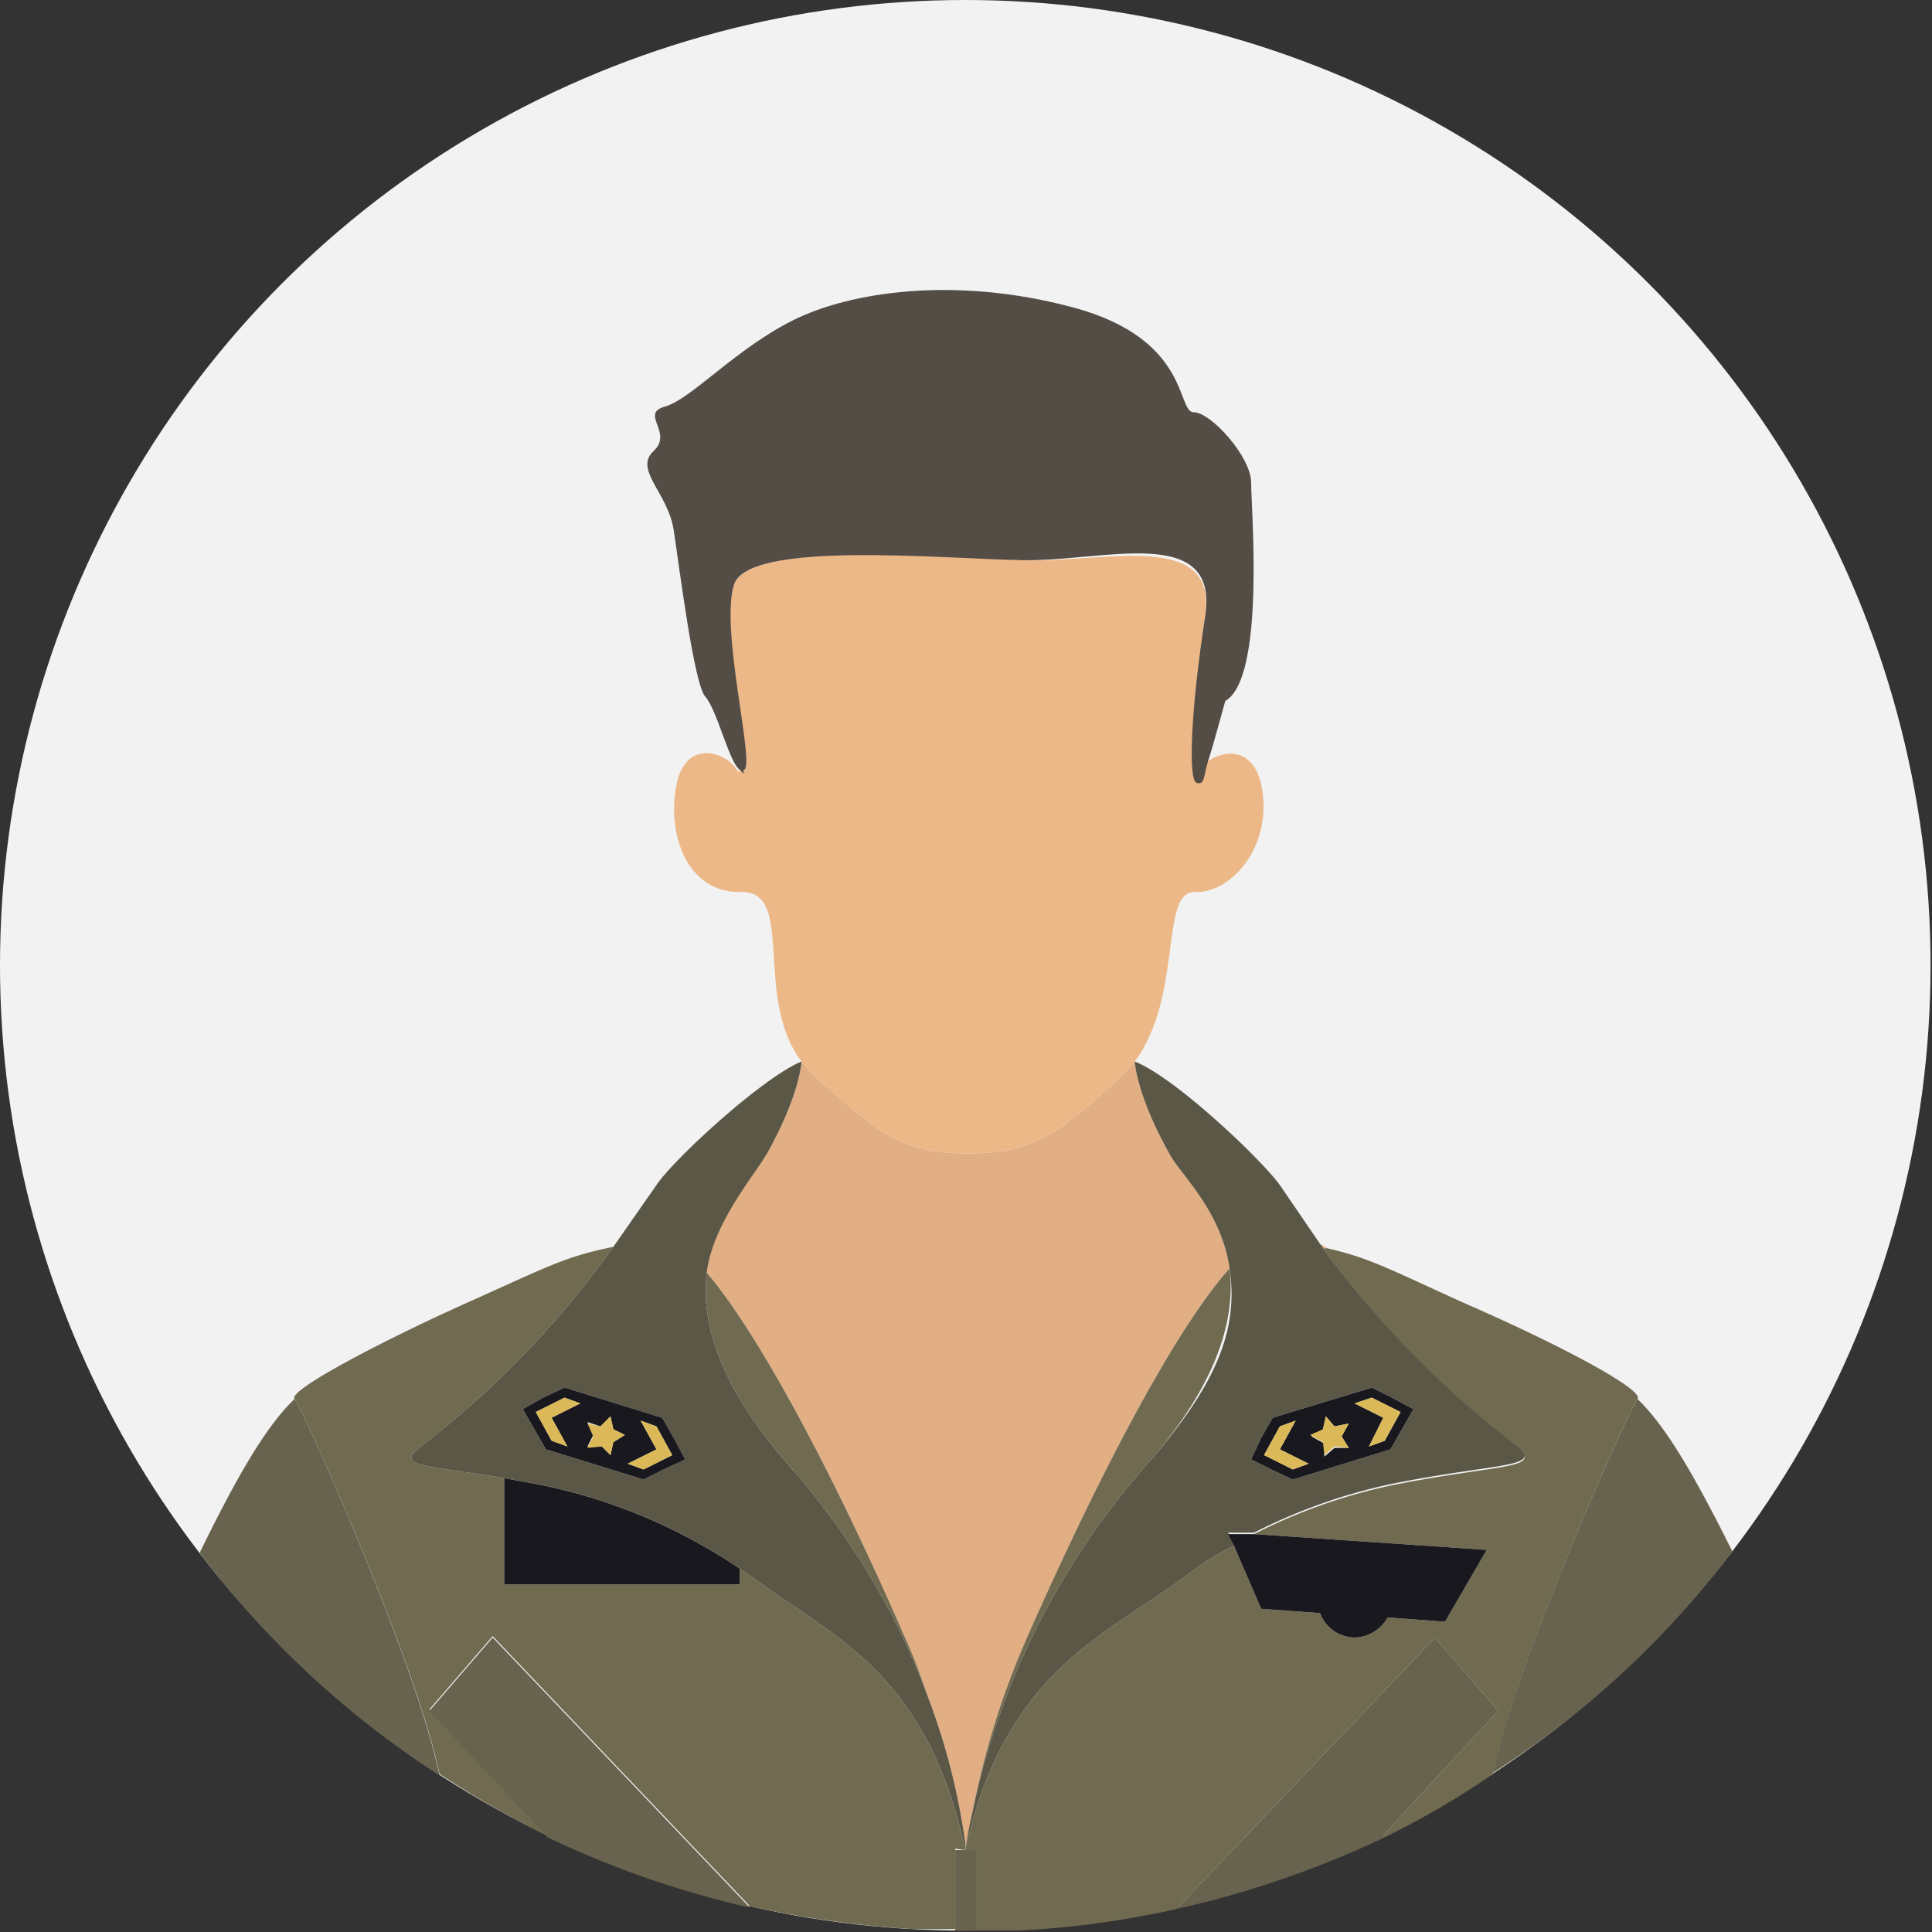
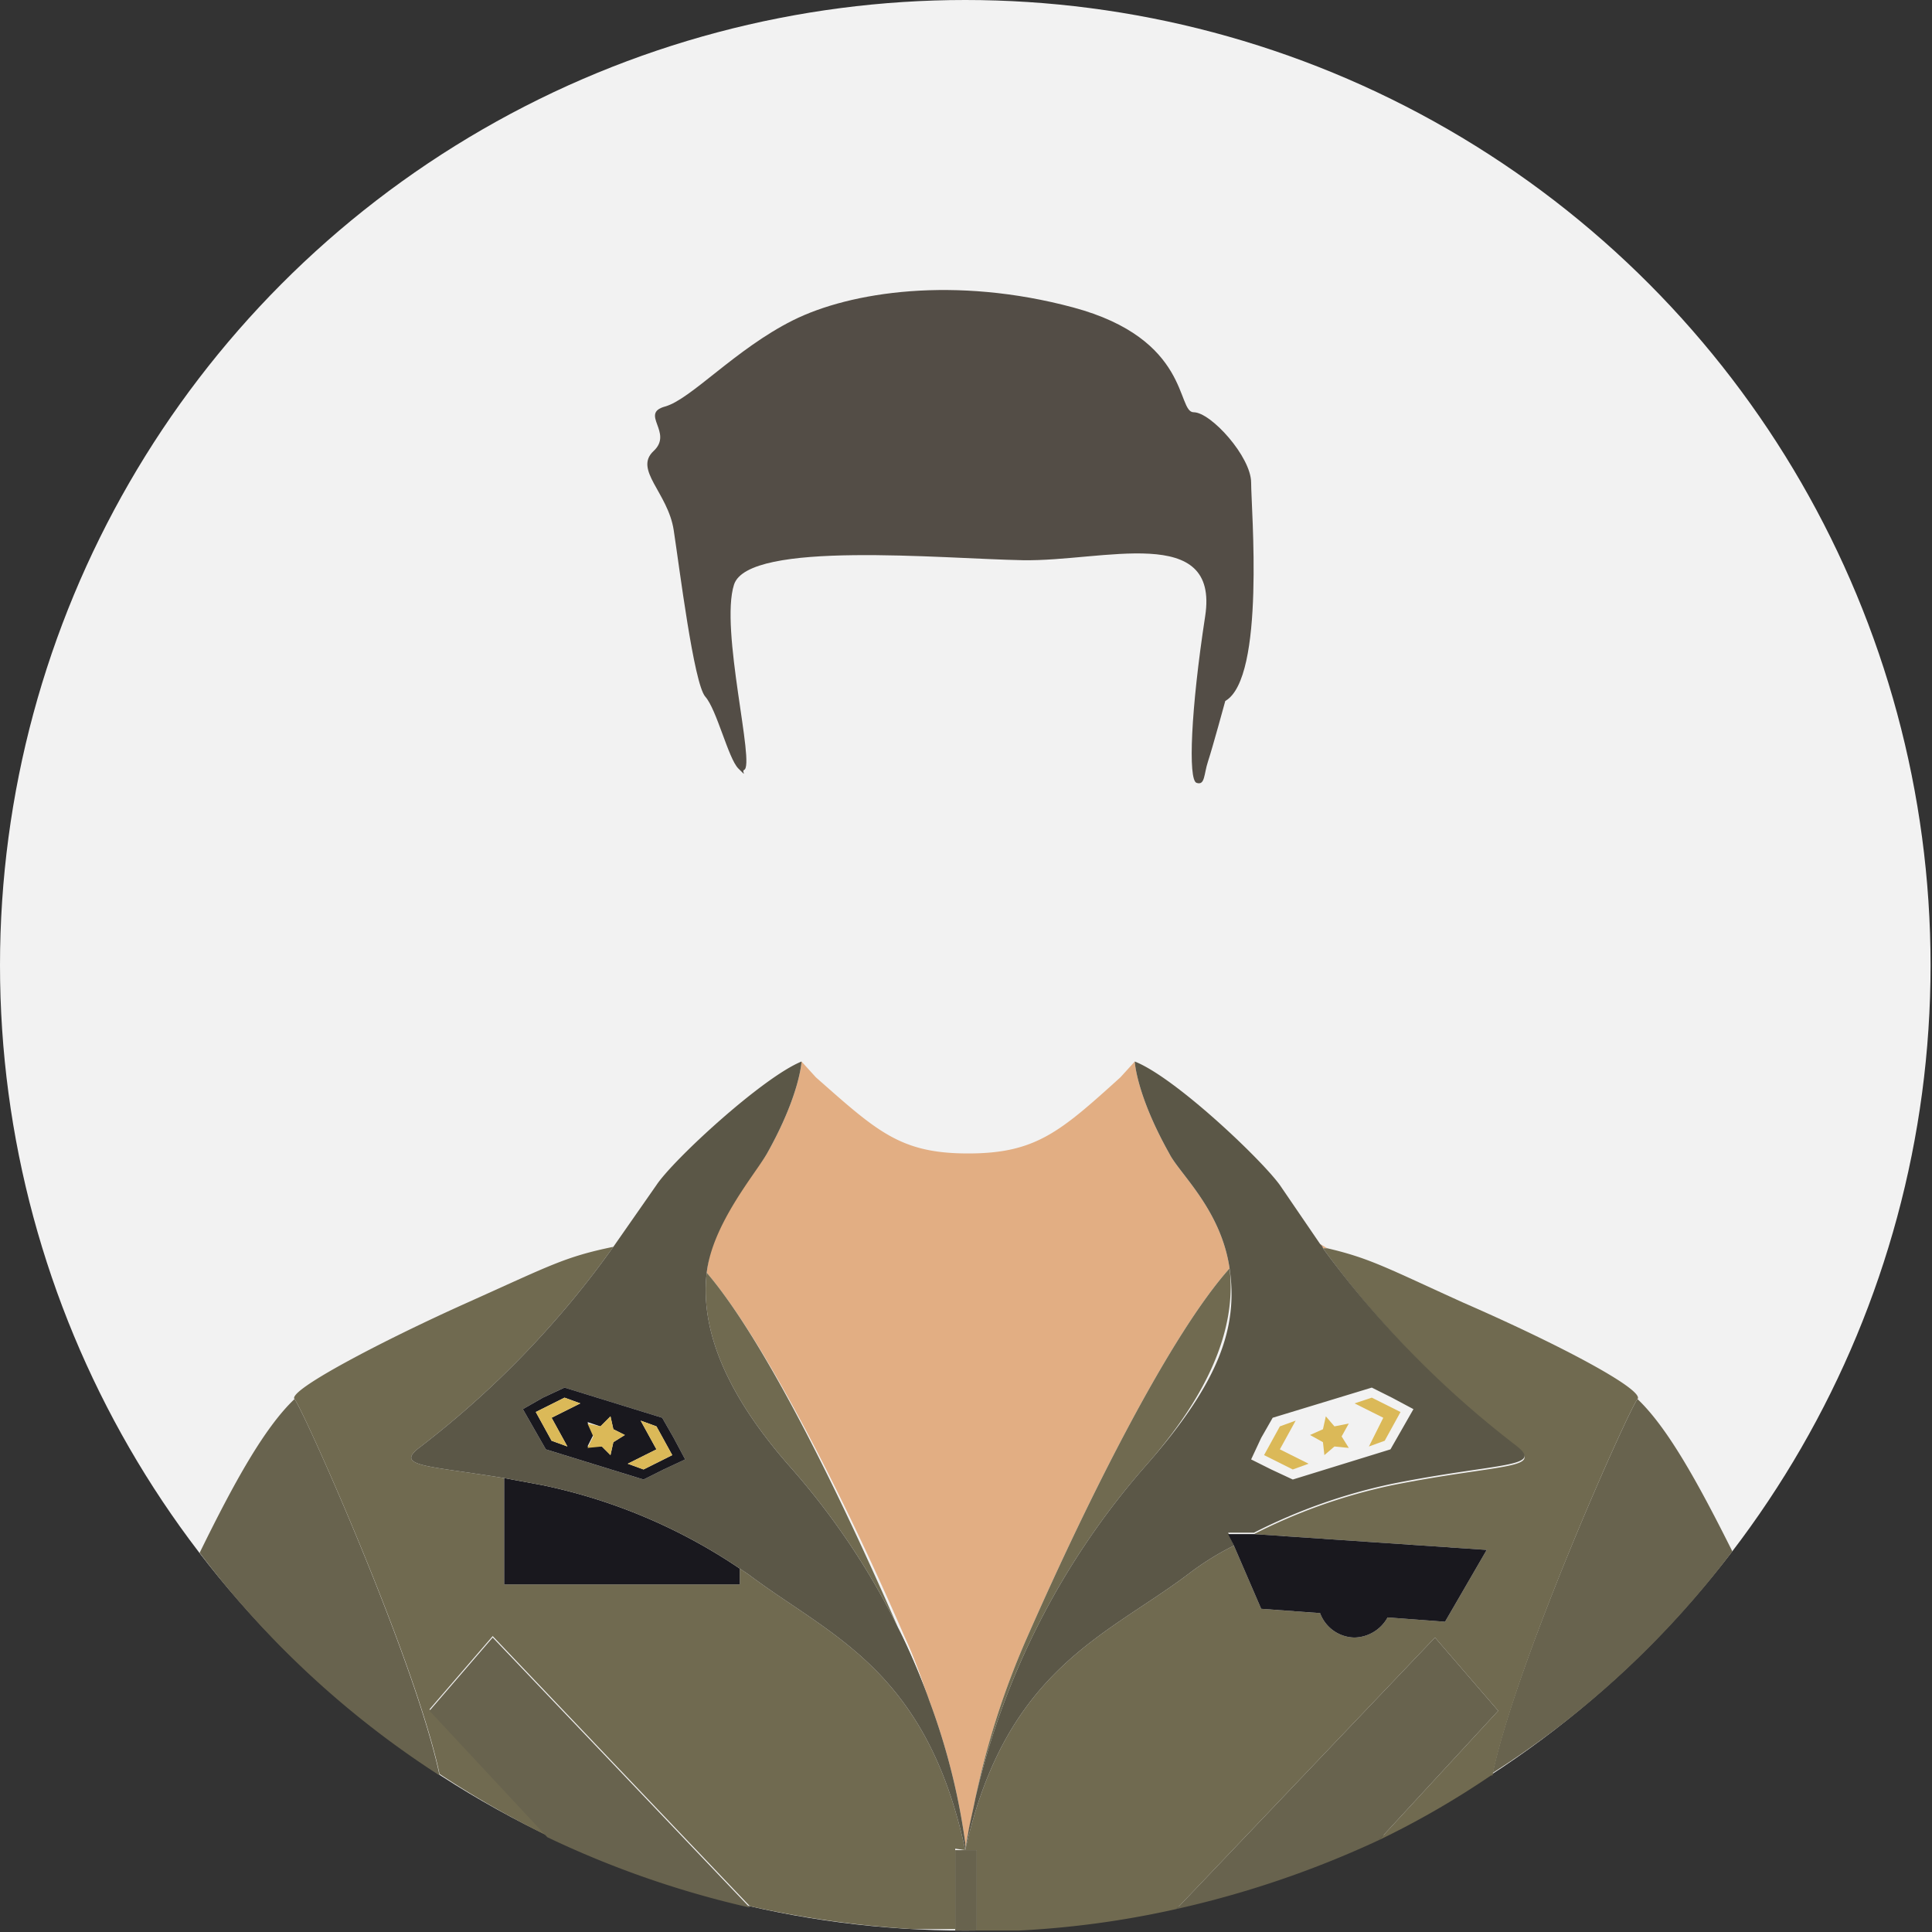
<svg xmlns="http://www.w3.org/2000/svg" id="Object" viewBox="0 0 134.5 134.5">
  <rect x="0" y="0" width="134.5" height="134.5" fill="#333333" stroke="none" />
  <defs>
    <style>.cls-1{fill:#f2f2f2;}.cls-2{fill:#68634e;}.cls-3{fill:#e2ae83;}.cls-4{fill:#706a50;}.cls-5{fill:#edb888;}.cls-6{fill:#534d46;}.cls-7{fill:#5b5747;}.cls-8{fill:#19181e;}.cls-9{fill:#dbb958;}</style>
  </defs>
  <circle class="cls-1" cx="67.2" cy="67.2" r="67.2" />
  <path class="cls-2" d="M114,97.4c-.5.5-8.4,18.1-10.1,26.1h-.1a63.7,63.7,0,0,0,16.8-15.5C118.2,103.2,116.1,99.4,114,97.4Z" />
  <path class="cls-2" d="M20.5,97.4c-2.1,2-4.2,5.8-6.6,10.7a64.8,64.8,0,0,0,16.7,15.5h0C28.9,115.5,21,97.9,20.5,97.4Z" />
  <path class="cls-3" d="M92.4,86.9l-.5-.3c.1.1.2.2.2.3Z" />
  <path class="cls-3" d="M53.4,80.3c-.8,1.4-3.7,4-4.2,8.3,4,4.7,9.5,15.5,13.8,25.4.7,1.5,1.2,3,1.7,4.4a46.3,46.3,0,0,1,2.5,9.9v.3c.1-.3.1-.6.2-1s.3-1.4.5-2.4A56.5,56.5,0,0,1,71.5,114c4.4-10,10-21.1,14.1-25.7-.6-4.1-3.5-6.6-4.2-8-2.3-4.1-2.4-6.4-2.4-6.4h0L78,75c-4.2,3.8-5.9,5.3-10.6,5.3S61.1,78.8,56.8,75l-1-1.1h0S55.7,76.2,53.4,80.3Z" />
  <path class="cls-4" d="M114,97.4h0c.5-.6-5-3.6-12.1-6.7-5.3-2.4-6.5-3.1-9.5-3.8h-.3a67.8,67.8,0,0,0,13.4,13.8c2.1,1.6-1.1,1.2-8.6,2.7a38.8,38.8,0,0,0-9.6,3.4l16.2,1.1-2.9,5-4-.3a2.7,2.7,0,0,1-2.3,1.4,2.6,2.6,0,0,1-2.4-1.7l-4.1-.3-1.9-4.4a19.5,19.5,0,0,0-3.2,2c-5.7,4.3-12.7,6.6-15.5,19.2H68v5.6h2.9a64.8,64.8,0,0,0,11-1.5l18-18.9,4.4,5.1-8.3,9a60.6,60.6,0,0,0,7.8-4.5h.1C105.6,115.5,113.5,97.9,114,97.4Z" />
  <path class="cls-4" d="M67.2,128.8c-2.7-12.6-9.4-14.9-15.1-19.2l-.6-.4v1.1H35.1v-7.4c-5.5-.9-7.7-.8-5.8-2.2A65.3,65.3,0,0,0,42.7,86.8c-3.4.7-4.4,1.3-10.2,3.9s-12.5,6.1-12,6.7h0c.5.5,8.4,18.1,10.1,26.1h0a69.3,69.3,0,0,0,7.5,4.3l-8.2-8.8,4.4-5.1,17.9,18.8a71.1,71.1,0,0,0,11.4,1.6h2.9v-5.6Z" />
  <path class="cls-4" d="M67.2,128.6v.2h0l.2-1.2C67.3,128,67.3,128.3,67.2,128.6Z" />
-   <path class="cls-4" d="M49.2,88.6c-.4,3.4.8,7.8,5.7,13.4a51,51,0,0,1,9.8,16.4c-.5-1.4-1-2.9-1.7-4.4C58.7,104.1,53.2,93.3,49.2,88.6Z" />
+   <path class="cls-4" d="M49.2,88.6c-.4,3.4.8,7.8,5.7,13.4a51,51,0,0,1,9.8,16.4C58.7,104.1,53.2,93.3,49.2,88.6Z" />
  <path class="cls-4" d="M85.6,88.3C81.5,92.9,75.9,104,71.5,114a56.5,56.5,0,0,0-3.6,11.2A53.2,53.2,0,0,1,79.8,102C84.9,96.2,86,91.7,85.6,88.3Z" />
-   <path class="cls-5" d="M67.4,80.3c4.7,0,6.4-1.5,10.6-5.3l1-1.1c3.4-4.6,1.7-11.9,4.2-11.8s5.5-3.2,4.6-7.5c-.6-2.6-2.6-2.4-3.7-1.6s-.6,1.5-.8,1.5-.3-5.5.6-11.6-7-3.7-12.7-3.9-19-1.4-20.1,1.7,1.5,12.6.7,12.9-.3,0-.4-.1v.3c-.5-1.3-3.6-2.6-4.3.8s.7,7.6,4.5,7.5.8,7.3,4.2,11.8l1,1.1C61.1,78.8,62.7,80.3,67.4,80.3Z" />
  <path class="cls-6" d="M51.8,53.6c.8-.3-1.7-9.8-.7-12.9S65.6,38.9,71.2,39s13.7-2.6,12.7,3.9-1.2,11.4-.6,11.6.5-.6.8-1.5,1.2-4.2,1.2-4.2c2.8-1.6,1.8-13.4,1.8-15.2s-2.8-4.9-4-4.9-.2-5.1-8.4-7.3-15.5-1.1-19.5.9-7.1,5.5-8.9,6,.6,1.8-.8,3.1,1,2.9,1.4,5.5,1.4,10.7,2.2,11.6,1.6,4.3,2.3,5S51.6,53.7,51.8,53.6Z" />
  <path class="cls-7" d="M81.4,80.3c.7,1.4,3.6,3.9,4.2,8s-.7,7.9-5.8,13.7a53.2,53.2,0,0,0-11.9,23.2c-.2,1-.4,1.8-.5,2.4l-.2,1.2h0c2.8-12.6,9.8-14.9,15.5-19.2a19.5,19.5,0,0,1,3.2-2l-.4-.9h1.8a38.8,38.8,0,0,1,9.6-3.4c7.5-1.5,10.7-1.1,8.6-2.7A67.8,67.8,0,0,1,92.1,86.9c0-.1-.1-.2-.2-.3l-2.8-4.1C87.8,80.7,81.8,75,79,73.9h0S79.1,76.2,81.4,80.3Zm15.5,17,1.5.8-.8,1.4-.8,1.4L90,103l-1.5-.7-1.4-.7.7-1.5.8-1.4,6.9-2.1Z" />
  <path class="cls-2" d="M104.3,119.1,99.9,114l-18,18.9A69,69,0,0,0,96,128.1Z" />
  <path class="cls-2" d="M29.9,119.1l8.2,8.8a67.2,67.2,0,0,0,14.1,4.9L34.3,114Z" />
  <path class="cls-8" d="M85.9,107.6l1.9,4.4,4.1.3a2.6,2.6,0,0,0,2.4,1.7,2.7,2.7,0,0,0,2.3-1.4l4,.3,2.9-5-16.2-1.1H85.5Z" />
  <path class="cls-8" d="M35.1,102.9v7.4H51.5v-1.1a38.5,38.5,0,0,0-13.7-5.8Z" />
-   <path class="cls-8" d="M87.8,100.1l-.7,1.5,1.4.7,1.5.7,6.8-2.1.8-1.4.8-1.4-1.5-.8-1.4-.7-6.9,2.1Zm7.7-2.8,2,1-1.1,2-1.1.4,1-2-2-1Zm-3.4,2.2.2-.9.6.7,1-.2-.5.9.5.8h-1l-.7.6v-.9l-.9-.5Zm-1.9-.6-1.1,2,2,1-1.1.4-2-1,1.1-2Z" />
  <polygon class="cls-9" points="95.3 100.7 96.4 100.3 97.5 98.3 95.5 97.3 94.3 97.7 96.3 98.7 95.3 100.7" />
  <polygon class="cls-9" points="90 102.3 91.1 101.9 89.1 100.9 90.2 98.9 89.1 99.3 88 101.3 90 102.3" />
  <polygon class="cls-9" points="92.2 101.3 92.9 100.7 93.9 100.8 93.4 100 93.9 99.1 92.9 99.3 92.3 98.6 92.1 99.5 91.2 99.9 92.1 100.4 92.2 101.3" />
  <path class="cls-7" d="M29.3,100.7c-1.9,1.4.3,1.3,5.8,2.2l2.7.5a38.5,38.5,0,0,1,13.7,5.8l.6.4c5.7,4.3,12.4,6.6,15.1,19.2h0v-.5a46.3,46.3,0,0,0-2.5-9.9A51,51,0,0,0,54.9,102c-4.9-5.6-6.1-10-5.7-13.4s3.4-6.9,4.2-8.3c2.3-4.1,2.4-6.4,2.4-6.4h0c-2.7,1.1-8.9,6.8-10.1,8.6l-3,4.3A65.3,65.3,0,0,1,29.3,100.7Zm8.5-3.4,1.5-.7,6.8,2.1.8,1.4.8,1.5-1.5.7-1.4.7L38,100.9l-.8-1.4-.8-1.4Z" />
  <path class="cls-8" d="M38,100.9l6.8,2.1,1.4-.7,1.5-.7-.8-1.5-.8-1.4-6.8-2.1-1.5.7-1.4.8.8,1.4Zm6.6-2,1.1.4,1.1,2-2,1-1.1-.4,2-1Zm-2.8.4.7-.7.2.9.8.4-.8.5-.2.9-.6-.6h-1l.4-.8-.4-.9Zm-2.5-2,1.1.4-2,1,1.1,2-1.1-.4-1.1-2Z" />
  <polygon class="cls-9" points="39.5 100.7 38.4 98.7 40.4 97.7 39.3 97.3 37.3 98.3 38.4 100.3 39.5 100.7" />
  <polygon class="cls-9" points="44.8 102.3 46.8 101.3 45.7 99.3 44.6 98.9 45.7 100.9 43.7 101.9 44.8 102.3" />
  <polygon class="cls-9" points="40.9 100.8 41.9 100.7 42.5 101.3 42.7 100.4 43.5 99.9 42.7 99.5 42.5 98.6 41.8 99.3 40.9 99.1 41.3 100 40.9 100.8" />
  <polygon class="cls-2" points="67.2 128.8 67.2 128.8 67.2 128.8 67.2 128.8 66.5 128.8 66.5 134.4 68 134.4 68 128.8 67.2 128.8" />
</svg>